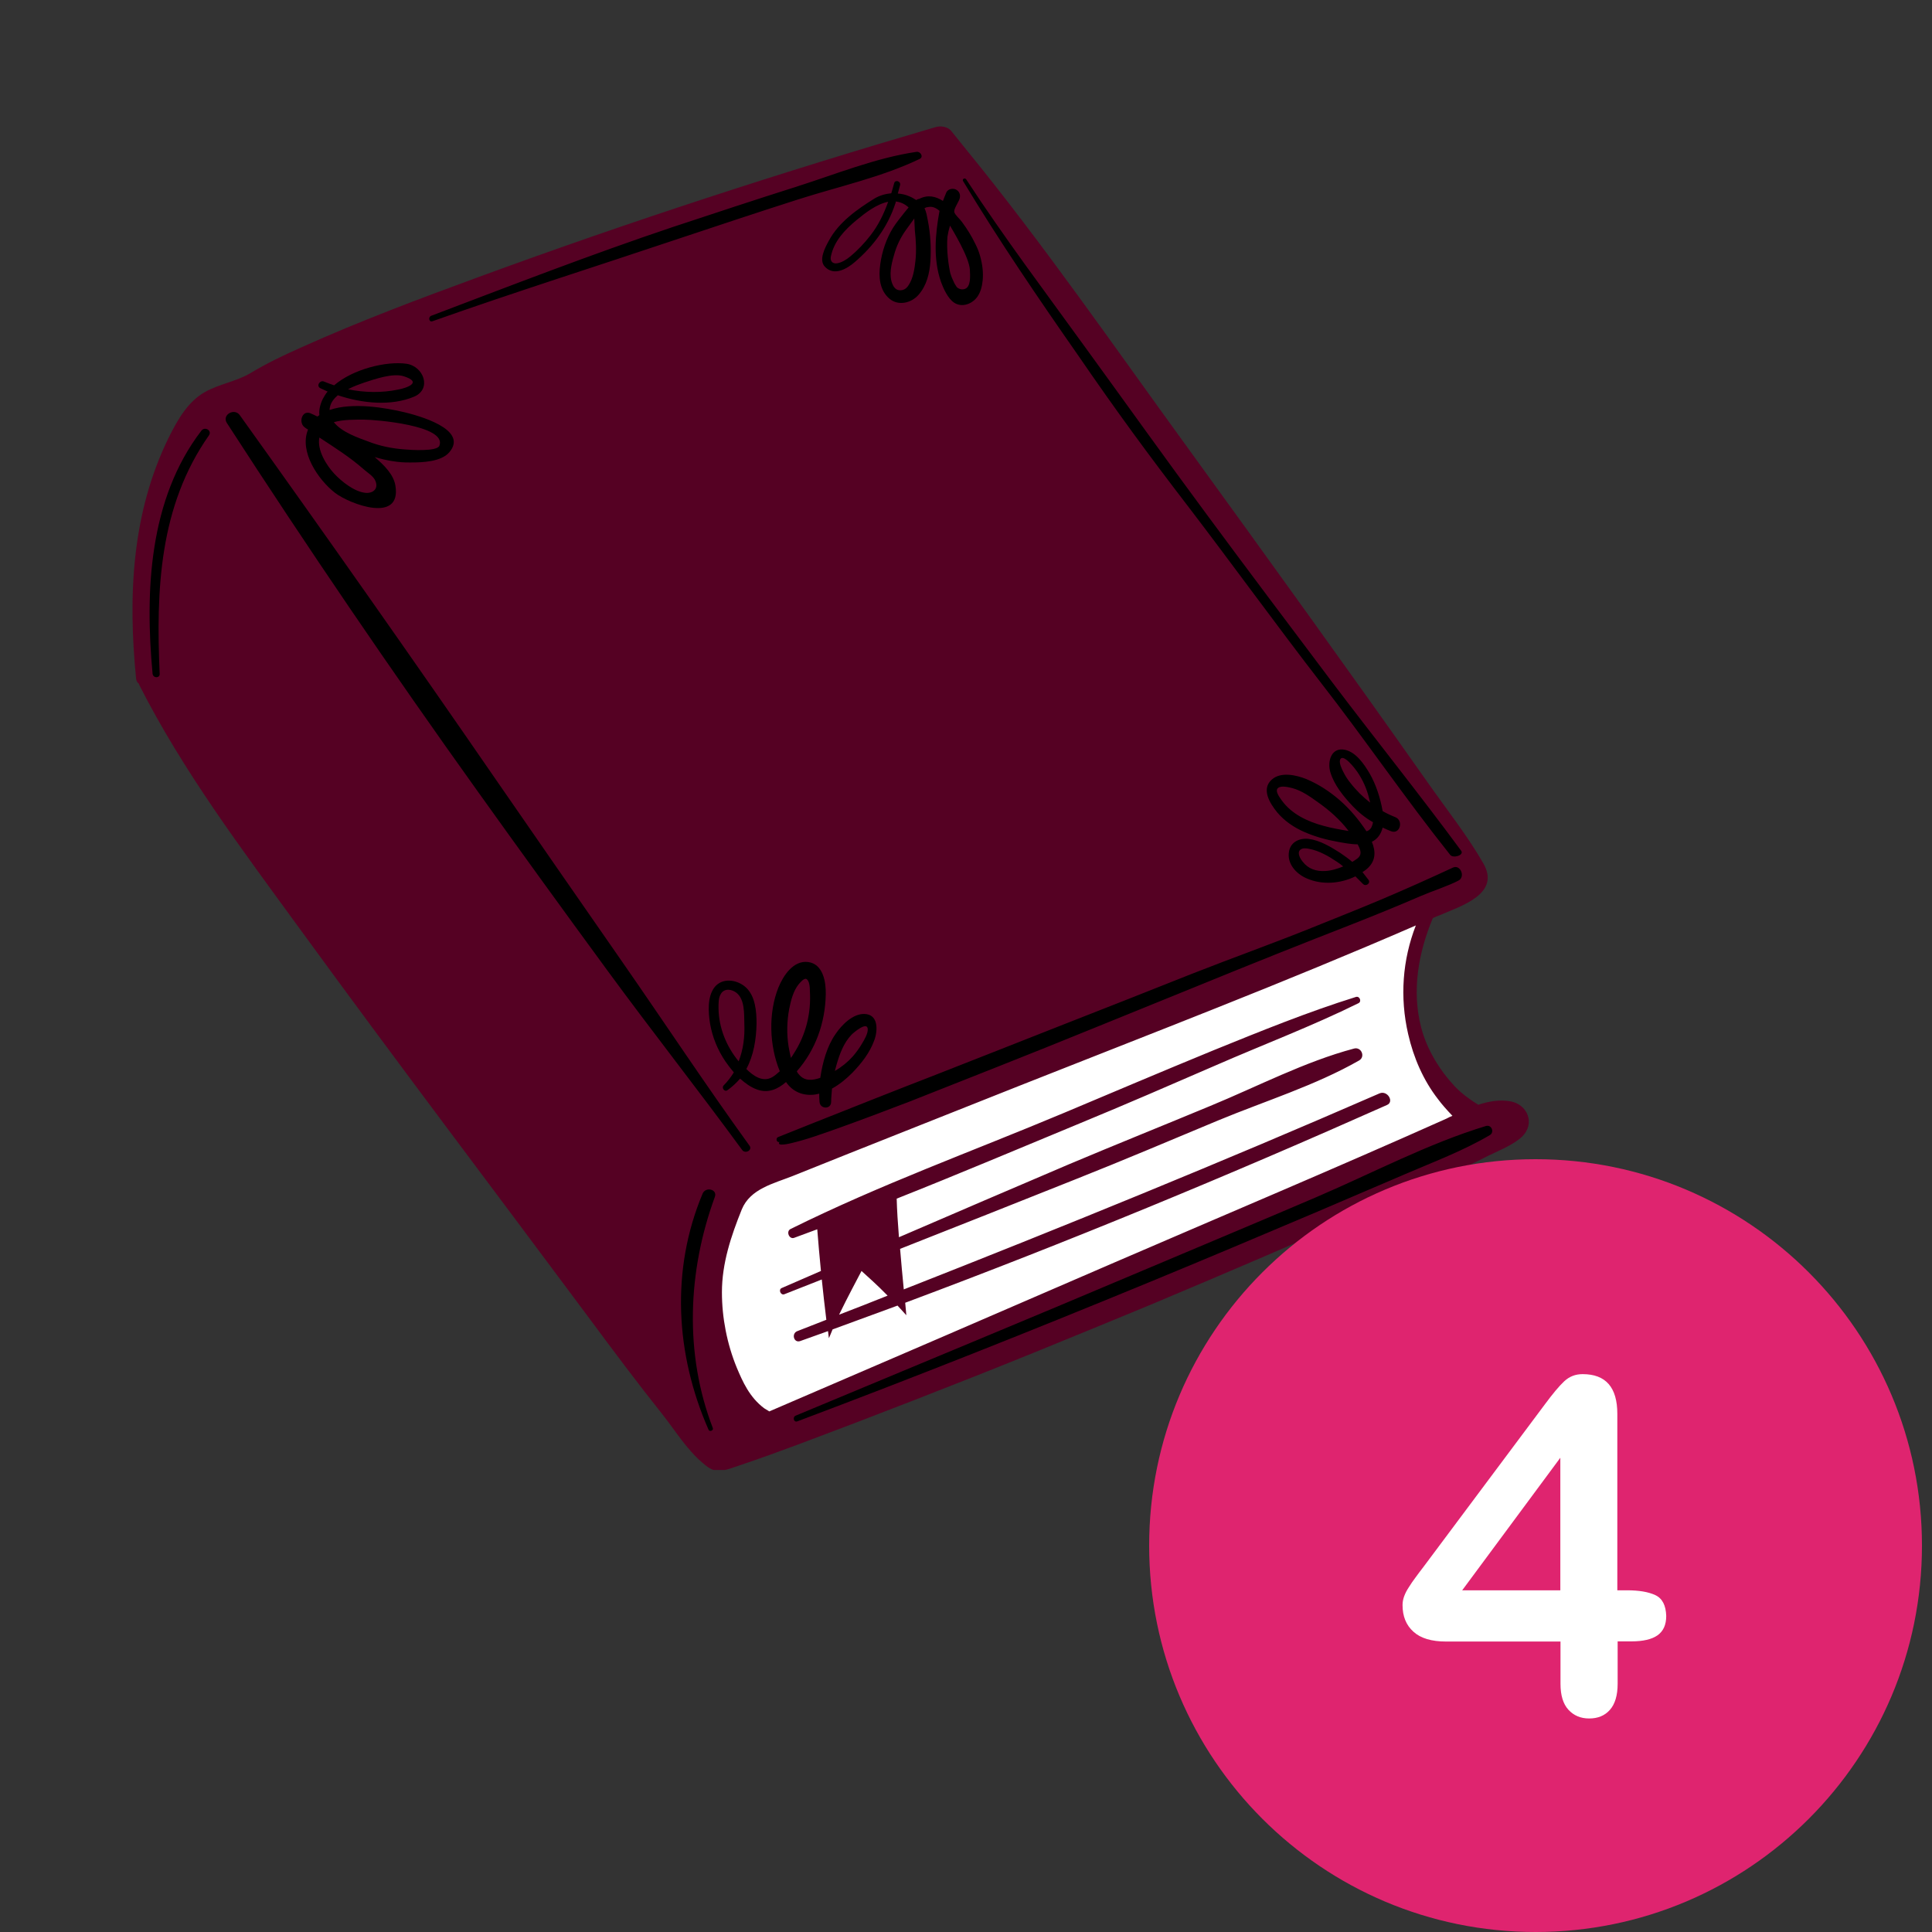
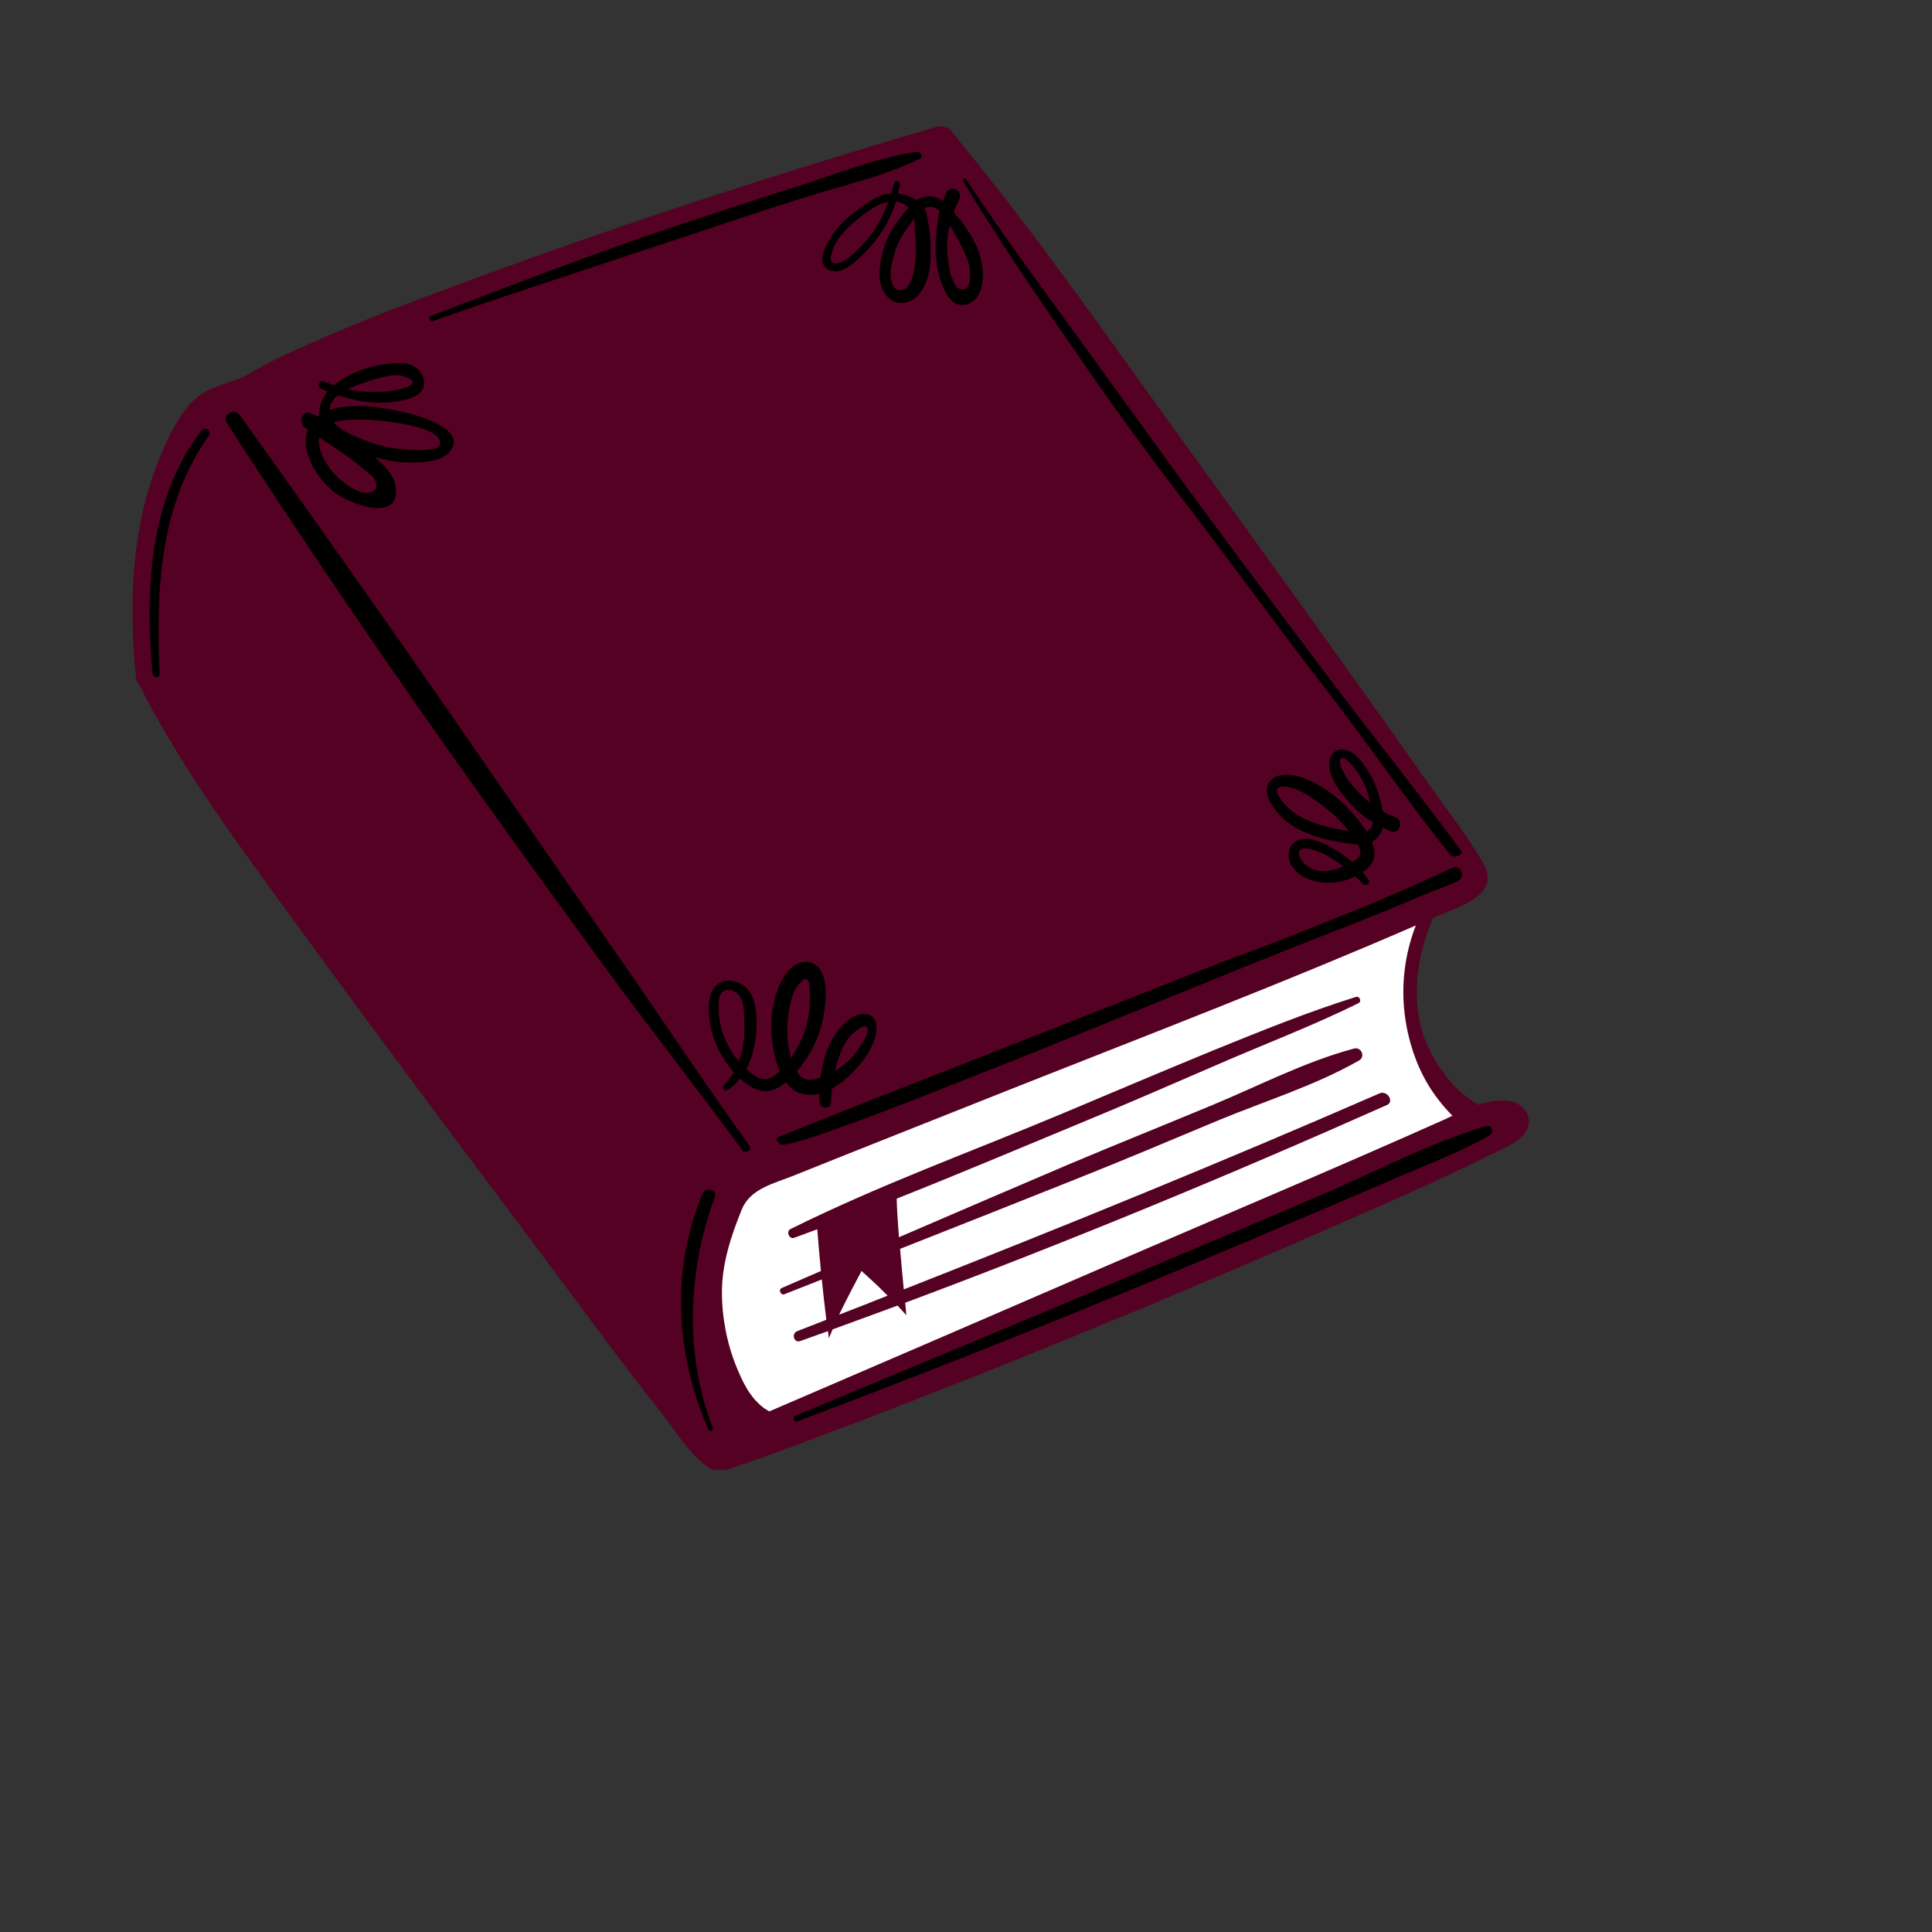
<svg xmlns="http://www.w3.org/2000/svg" width="500" zoomAndPan="magnify" viewBox="0 0 375 375" height="500" preserveAspectRatio="xMidYMid meet" version="1.0">
  <rect x="0" y="0" width="375" height="375" fill="#333333" stroke="none" />
  <defs>
    <clipPath id="58ea7f9fcf">
      <path d="M 25 24.324 L 297 24.324 L 297 285.324 L 25 285.324 Z M 25 24.324 " clip-rule="nonzero" />
    </clipPath>
    <clipPath id="00944ddf11">
      <path d="M 223.051 225 L 373.051 225 L 373.051 375 L 223.051 375 Z M 223.051 225 " clip-rule="nonzero" />
    </clipPath>
  </defs>
  <path fill="#ffffff" d="M 288.906 218.891 C 250.254 235.738 206.422 254.02 166.613 269.934 C 160.887 272.191 155.324 274.832 149.379 276.484 C 147.836 276.926 146.129 277.254 144.754 276.484 C 143.594 275.824 142.934 274.613 142.438 273.402 C 135.996 258.977 136.879 241.465 144.695 227.754 L 147.008 226.871 C 192.879 209.637 227.348 195.32 277.508 175.223 C 268.094 202.371 277.453 206.664 288.906 218.891 Z M 288.906 218.891 " fill-opacity="1" fill-rule="nonzero" />
  <g clip-path="url(#58ea7f9fcf)">
    <path fill="#550123" d="M 267.762 212.227 C 237.203 225.551 206.367 238.105 175.422 250.273 C 175.148 247.578 174.926 244.934 174.707 242.402 C 186.051 237.941 197.391 233.426 208.734 228.91 C 218.039 225.223 227.238 221.312 236.488 217.457 C 245.516 213.715 255.32 210.684 263.797 205.84 C 265.066 205.125 264.238 203.141 262.809 203.527 C 253.281 206.059 244.031 210.906 234.945 214.648 C 225.805 218.449 216.609 222.137 207.469 225.992 C 196.457 230.672 185.5 235.406 174.484 240.145 C 174.266 237.391 174.102 234.855 174.047 232.656 C 185.996 227.918 197.832 222.91 209.672 218.008 C 218.48 214.375 227.238 210.574 235.992 206.773 C 245.188 202.754 254.656 199.176 263.688 194.715 C 264.348 194.387 263.91 193.285 263.191 193.504 C 253.832 196.422 244.637 200.168 235.551 203.855 C 225.09 208.152 215.785 212.117 206.477 216.027 C 188.363 223.625 171.016 229.848 153.453 238.547 C 152.516 238.988 153.176 240.641 154.168 240.254 C 155.656 239.703 157.141 239.152 158.629 238.602 C 158.848 241.301 159.07 243.996 159.344 246.695 C 156.812 247.797 154.277 248.898 151.746 250 C 151.027 250.273 151.523 251.484 152.242 251.211 C 154.664 250.273 157.086 249.285 159.508 248.348 C 159.785 250.938 160.059 253.523 160.391 256.168 C 158.52 256.883 156.645 257.652 154.773 258.367 C 153.562 258.809 154.059 260.738 155.324 260.297 C 157.141 259.637 158.902 259.031 160.719 258.367 C 160.773 258.809 160.832 259.25 160.887 259.746 C 161.105 259.195 161.383 258.645 161.602 258.039 C 165.84 256.496 170.027 254.957 174.211 253.414 C 174.762 254.02 175.312 254.625 175.918 255.285 C 175.863 254.461 175.754 253.633 175.699 252.863 C 207.25 241.078 238.414 228.195 269.195 214.484 C 270.68 213.879 269.305 211.566 267.762 212.227 Z M 162.867 255.176 C 164.574 251.652 166.336 248.402 167.219 246.695 C 168.539 247.906 170.082 249.23 172.285 251.484 C 169.145 252.754 166.008 253.965 162.867 255.176 Z M 293.203 213.77 C 291.055 213.383 288.961 213.77 286.926 214.43 C 285.328 213.438 283.785 212.336 282.355 210.852 C 279.383 207.656 276.957 203.691 275.855 199.453 C 273.984 192.348 275.305 184.914 278.113 178.199 C 278.555 177.977 278.996 177.812 279.438 177.648 C 283.621 175.828 291.328 173.516 287.914 167.57 C 284.777 162.117 280.703 157 277.07 151.82 C 261.707 130.016 246.121 108.434 230.484 86.848 C 216.391 67.465 202.734 47.645 187.59 29.086 C 186.656 27.93 185.609 26.609 184.617 25.398 C 184.012 24.625 182.691 24.406 181.754 24.625 C 151.855 33.383 122.176 43.02 92.938 53.754 C 81.375 57.996 69.758 62.344 58.523 67.41 C 55.164 68.898 51.805 70.492 48.613 72.422 C 45.805 74.074 42.555 74.516 39.746 76.109 C 36.441 77.984 34.461 81.508 32.809 84.809 C 25.539 99.512 24.824 115.758 26.422 131.777 C 26.477 132.164 26.641 132.496 26.918 132.66 C 26.973 132.77 26.973 132.824 27.027 132.938 C 35.562 149.785 47.125 165.094 58.191 180.289 C 76.75 205.785 95.801 230.895 114.633 256.223 C 119.203 262.391 123.773 268.5 128.562 274.504 C 130.215 276.594 131.703 278.852 133.41 280.891 C 134.289 281.938 135.172 282.926 136.219 283.809 C 137.098 284.578 138.145 285.461 139.301 285.461 C 140.789 285.516 142.219 284.855 143.594 284.414 C 151.141 281.883 158.629 278.961 166.062 276.156 C 169.914 274.668 173.77 273.18 177.625 271.695 C 185.277 268.723 192.934 265.691 200.531 262.609 C 208.129 259.527 215.727 256.387 223.328 253.25 C 230.926 250.055 238.469 246.859 246.012 243.613 C 253.5 240.363 260.988 237.113 268.48 233.812 C 272.719 231.938 276.957 230.066 281.145 228.086 C 283.457 226.984 285.715 225.938 287.973 224.781 C 290.285 223.57 293.531 222.414 295.461 220.598 C 298.047 218.008 296.449 214.375 293.203 213.77 Z M 280.758 217.125 C 259.449 226.652 237.863 235.738 216.445 244.988 C 194.09 254.68 171.734 264.316 149.32 273.953 C 148.332 273.348 148.332 273.348 148.332 273.348 C 145.469 271.199 144.145 268.172 142.988 265.418 C 141.117 260.848 140.125 255.781 140.125 250.824 C 140.125 245.211 141.891 239.922 143.98 234.746 C 145.633 230.727 150.148 229.738 153.891 228.25 C 168.539 222.359 183.242 216.578 197.887 210.738 C 223.602 200.555 249.48 190.641 274.812 179.629 C 272.223 186.293 271.672 193.559 273.324 200.719 C 274.371 205.289 276.242 209.637 279.105 213.328 C 279.875 214.375 280.867 215.477 281.914 216.578 C 281.527 216.742 281.145 216.906 280.758 217.125 Z M 280.758 217.125 " fill-opacity="1" fill-rule="nonzero" />
  </g>
  <path fill="#000000" d="M 268.367 160.633 C 268.918 160.906 269.469 161.129 270.02 161.348 C 271.727 162.008 272.5 159.254 270.793 158.594 C 269.965 158.266 269.141 157.879 268.367 157.438 C 267.93 154.906 267.102 152.316 265.836 150.113 C 264.789 148.352 263.246 146.039 261.102 145.547 C 258.402 144.938 257.574 147.801 258.238 149.949 C 259.008 152.43 260.77 154.574 262.531 156.449 C 263.688 157.66 265.008 158.762 266.496 159.586 C 266.441 159.973 266.332 160.301 266.164 160.633 C 265.945 161.02 265.617 161.238 265.23 161.348 C 263.742 159.09 261.98 157 259.945 155.234 C 258.016 153.586 255.926 152.207 253.555 151.215 C 251.629 150.445 248.602 149.73 246.84 151.328 C 244.746 153.199 246.508 155.953 247.887 157.66 C 249.316 159.367 251.188 160.633 253.227 161.512 C 255.262 162.395 257.41 163 259.613 163.387 C 260.824 163.605 262.203 163.883 263.523 163.883 C 263.578 164.047 263.688 164.211 263.742 164.32 C 264.184 165.258 264.293 165.973 263.469 166.633 C 263.137 166.855 262.863 167.074 262.477 167.293 C 261.762 166.688 260.934 166.082 260.109 165.531 C 258.293 164.375 256.199 163.109 254.051 162.836 C 252.289 162.613 250.527 163.387 250.199 165.258 C 249.758 167.625 251.574 169.609 253.613 170.488 C 256.586 171.809 260.164 171.535 263.082 170.102 C 263.578 170.598 264.074 171.094 264.57 171.59 C 265.121 172.141 266.109 171.426 265.617 170.766 C 265.23 170.27 264.844 169.773 264.457 169.277 C 264.734 169.113 265.008 168.891 265.23 168.727 C 267.102 167.184 267.047 165.258 266.277 163.387 C 267.434 162.836 268.094 161.789 268.367 160.633 Z M 262.09 151.934 C 261.539 151.273 261.102 150.555 260.715 149.785 C 260.438 149.234 259.891 148.133 260.109 147.473 C 260.66 146.039 263.137 149.344 263.469 149.84 C 264.516 151.383 265.285 153.09 265.727 154.906 C 265.781 155.18 265.891 155.457 265.945 155.785 C 264.516 154.684 263.191 153.363 262.09 151.934 Z M 256.914 160.301 C 253.832 159.477 250.75 158.043 248.82 155.402 C 248.438 154.852 247.336 153.473 248.105 152.922 C 248.766 152.43 250.145 152.812 250.859 152.977 C 252.676 153.473 254.219 154.574 255.758 155.676 C 257.961 157.219 260.109 159.09 261.762 161.293 C 260.109 161.02 258.512 160.742 256.914 160.301 Z M 257.246 169.059 C 255.484 169.168 253.941 168.672 252.84 167.238 C 252.398 166.688 251.684 165.531 252.398 164.926 C 252.84 164.543 253.613 164.652 254.105 164.762 C 255.98 165.094 257.906 166.195 259.449 167.238 C 259.891 167.516 260.328 167.844 260.715 168.176 C 259.613 168.617 258.457 169 257.246 169.059 Z M 158.242 212.445 C 158.52 212.391 158.738 212.336 159.012 212.281 C 159.012 212.832 159.012 213.328 159.07 213.879 C 159.18 215.309 161.324 215.363 161.324 213.879 C 161.324 212.996 161.438 212.172 161.492 211.289 C 162.922 210.52 164.246 209.418 165.402 208.262 C 167.219 206.391 168.816 204.352 169.695 201.93 C 170.41 200.004 170.52 196.863 167.77 196.809 C 165.512 196.754 163.363 198.957 162.207 200.664 C 160.5 203.086 159.676 206.223 159.234 209.086 C 159.234 209.145 159.234 209.145 159.234 209.199 C 157.801 209.695 156.262 209.914 155.16 208.648 C 154.938 208.426 154.773 208.207 154.664 207.93 C 158.297 203.801 160.168 198.57 160.281 193.008 C 160.336 190.641 159.785 187.117 156.867 186.73 C 154.004 186.348 152.02 189.375 151.086 191.688 C 149.102 196.645 149.32 202.977 151.359 207.93 C 150.863 208.371 150.367 208.812 149.871 209.086 C 148.055 210.133 146.184 208.812 144.863 207.492 C 146.293 204.848 146.789 201.711 146.844 198.68 C 146.844 196.312 146.625 193.34 144.754 191.633 C 143.047 190.09 140.125 189.707 138.641 191.688 C 137.262 193.559 137.484 196.477 137.812 198.625 C 138.254 201.27 139.301 203.801 140.789 206.004 C 141.281 206.719 141.832 207.438 142.438 208.152 C 141.891 209.031 141.227 209.914 140.457 210.684 C 140.016 211.125 140.621 212.008 141.172 211.621 C 142.109 210.961 142.934 210.188 143.652 209.363 C 144.641 210.242 145.688 211.016 146.898 211.457 C 149.102 212.281 150.973 211.398 152.57 210.023 C 153.836 211.895 155.875 212.777 158.242 212.445 Z M 162.371 206.664 C 162.977 204.574 163.75 202.426 165.289 200.828 C 165.73 200.387 168.32 198.184 168.43 199.727 C 168.484 200.609 167.77 201.82 167.328 202.535 C 166.832 203.418 166.172 204.297 165.512 205.066 C 164.52 206.168 163.363 207.105 162.043 207.875 C 162.152 207.492 162.262 207.051 162.371 206.664 Z M 153.176 195.871 C 153.508 194.223 153.949 192.402 154.992 191.082 C 155.324 190.695 156.094 189.762 156.535 190.035 C 157.141 190.367 157.195 191.742 157.195 192.293 C 157.473 196.645 156.426 200.883 154.059 204.516 C 153.891 204.793 153.727 205.066 153.508 205.344 C 153.344 204.574 153.176 203.801 153.066 203.141 C 152.68 200.719 152.734 198.242 153.176 195.871 Z M 143.375 206.004 C 141.008 203.141 139.52 199.508 139.465 195.762 C 139.465 194.828 139.41 193.672 139.961 192.844 C 140.676 191.742 142.109 192.02 142.988 192.734 C 144.586 194.055 144.422 196.809 144.477 198.68 C 144.586 201.27 144.258 203.746 143.375 206.004 Z M 186.93 35.145 C 186.711 34.758 187.262 34.43 187.535 34.812 C 194.859 46.047 203.008 56.84 210.883 67.742 C 218.648 78.422 226.301 89.16 234.176 99.789 C 242.215 110.691 250.363 121.484 258.512 132.328 C 266.828 143.344 275.473 154.078 283.621 165.148 C 284.227 165.973 282.078 166.688 281.473 165.918 C 272.609 154.797 264.953 143.508 256.199 132.273 C 248.27 122.031 238.746 108.93 230.871 98.633 C 222.832 88.168 216.773 79.91 209.285 69.008 C 201.41 57.719 193.977 46.816 186.93 35.145 Z M 275.801 173.902 C 266.277 178.031 257.742 181.172 248.16 185.023 C 242.488 187.281 236.816 189.594 231.145 191.906 C 224.922 194.441 218.648 196.973 212.426 199.508 C 206.203 202.039 199.926 204.574 193.648 207.051 C 187.922 209.309 182.25 211.566 176.523 213.824 C 171.898 215.586 167.273 217.348 162.648 219 C 159.676 220.047 156.699 221.148 153.672 221.863 C 153.453 221.918 150.59 222.633 151.305 221.641 C 150.754 221.863 150.48 220.926 151.027 220.707 C 153.398 219.77 155.82 218.777 158.188 217.844 C 165.953 214.758 173.715 211.676 181.535 208.648 C 189.902 205.344 198.273 202.094 206.586 198.789 C 214.848 195.543 223.16 192.293 231.422 188.988 C 238.965 186.016 247.281 183.043 254.77 180.016 C 259.395 178.141 263.469 176.547 268.039 174.617 C 272.719 172.637 277.398 170.543 282.023 168.395 C 283.457 167.734 284.5 170.215 283.07 170.93 C 281.199 171.922 277.84 173.02 275.801 173.902 Z M 289.184 220.32 C 283.953 223.402 278.168 225.551 272.555 227.973 C 266.938 230.398 261.32 232.766 255.703 235.188 C 244.801 239.812 233.844 244.438 222.887 248.953 C 200.312 258.258 177.625 267.289 154.773 275.879 C 154.059 276.156 153.781 275.055 154.441 274.777 C 176.965 265.363 199.539 256.055 222.004 246.531 C 233.184 241.797 244.418 237.113 255.594 232.324 C 266.387 227.699 277.18 221.973 288.41 218.559 C 289.512 218.227 290.117 219.77 289.184 220.32 Z M 40.574 84.48 C 30.883 98.246 30.277 114.543 30.992 130.789 C 31.047 131.668 29.727 131.668 29.617 130.789 C 28.129 114.766 28.898 96.871 39.086 83.598 C 39.746 82.719 41.18 83.543 40.574 84.48 Z M 177.844 38.832 C 177.406 38.559 176.965 38.281 176.523 38.117 C 175.809 37.785 175.035 37.621 174.266 37.566 C 174.43 37.016 174.543 36.465 174.707 35.914 C 174.871 35.145 173.715 34.812 173.551 35.586 C 173.383 36.246 173.164 36.906 173 37.512 C 171.844 37.621 170.688 37.953 169.695 38.559 C 166.336 40.648 162.812 43.129 160.887 46.707 C 160.168 48.027 158.848 50.453 160.113 51.773 C 161.875 53.645 164.355 52.215 165.953 50.836 C 169.531 47.754 172.285 44.062 173.77 39.547 C 173.824 39.383 173.879 39.273 173.879 39.109 C 174.762 39.219 175.586 39.547 176.359 40.266 C 176.082 40.594 175.863 40.871 175.586 41.199 C 174.816 42.191 173.992 43.184 173.328 44.23 C 172.008 46.375 171.184 48.855 170.852 51.332 C 170.52 53.699 170.688 56.344 172.668 57.996 C 174.375 59.426 176.91 58.82 178.285 57.223 C 179.883 55.406 180.434 53.039 180.598 50.672 C 180.762 48.082 180.598 45.387 180.102 42.852 C 179.938 42.082 179.828 41.145 179.441 40.43 C 179.605 40.32 179.828 40.211 180.047 40.211 C 180.93 39.988 181.645 40.32 182.359 40.926 C 181.535 45.441 181.094 50.23 182.637 54.691 C 183.074 55.902 183.957 57.941 185.223 58.766 C 186.766 59.758 188.746 58.984 189.738 57.555 C 190.344 56.672 190.621 55.57 190.73 54.473 C 190.895 52.875 190.676 51.223 190.234 49.68 C 190.016 48.855 189.684 48.082 189.297 47.312 C 188.582 45.824 187.699 44.395 186.711 43.074 C 186.379 42.578 185.332 41.695 185.223 41.145 C 185.113 40.594 185.938 39.383 186.16 38.832 C 186.488 38.117 186.379 37.293 185.664 36.852 C 185.059 36.465 184.012 36.629 183.68 37.348 C 183.461 37.898 183.242 38.449 183.02 39 C 181.645 38.117 180.102 37.73 178.395 38.613 C 178.176 38.613 178.012 38.723 177.844 38.832 Z M 168.98 45.66 C 167.824 47.148 166.5 48.578 165.016 49.789 C 164.301 50.395 163.309 51 162.426 51.113 C 161.492 51.223 161.105 50.562 161.27 49.789 C 161.875 46.816 163.969 44.613 166.227 42.742 C 167.879 41.367 170.137 39.605 172.395 39.164 C 171.566 41.477 170.52 43.68 168.98 45.66 Z M 177.68 50.672 C 177.516 52.215 177.238 54.031 176.359 55.352 C 176.027 55.848 175.754 56.121 175.203 56.289 C 174.211 56.508 173.605 56.066 173.219 55.133 C 172.504 53.426 173 51.332 173.496 49.625 C 173.992 47.754 174.762 46.156 175.863 44.613 C 176.414 43.898 176.91 43.129 177.461 42.41 C 177.516 43.184 177.516 44.008 177.57 44.727 C 177.789 46.707 177.898 48.688 177.68 50.672 Z M 183.902 45.938 C 184.012 45.219 184.176 44.504 184.398 43.789 C 184.895 44.668 188.086 49.844 188.25 52.324 C 188.309 53.48 188.473 55.629 187.316 56.066 C 186.711 56.289 186.16 56.121 185.719 55.738 C 185.5 55.406 185.277 55.078 185.113 54.691 C 184.836 54.141 184.617 53.59 184.453 53.039 C 184.121 51.551 183.68 48.523 183.902 45.938 Z M 59.129 82.938 C 59.348 83.105 59.57 83.27 59.789 83.379 C 58.027 87.672 61.773 93.125 65.02 95.656 C 67.883 97.859 77.961 101.66 76.75 94.281 C 76.418 92.133 74.602 90.316 72.73 88.719 C 74.988 89.379 77.355 89.82 79.723 89.766 C 81.926 89.766 85.613 89.656 87.211 87.785 C 91.066 83.27 80.988 80.625 78.512 80.02 C 74.82 79.141 68.434 78.039 63.973 79.578 C 63.973 79.414 63.973 79.25 64.031 79.082 C 64.195 78.148 64.801 77.379 65.57 76.715 C 70.309 78.312 75.922 78.863 80.383 76.992 C 83.852 75.504 82.254 71.102 78.898 70.605 C 74.934 70.055 68.488 71.652 64.855 74.789 C 64.195 74.57 63.59 74.348 62.93 74.074 C 62.102 73.688 61.332 74.898 62.156 75.34 C 62.598 75.559 63.094 75.781 63.59 76 C 63.203 76.441 62.93 76.938 62.652 77.434 C 62.102 78.59 61.883 79.633 61.992 80.57 C 61.828 80.68 61.719 80.789 61.605 80.848 C 61.168 80.625 60.672 80.406 60.176 80.184 C 58.578 79.633 57.918 82.059 59.129 82.938 Z M 70.746 74.238 C 72.785 73.578 76.254 72.367 78.348 73.027 C 82.199 74.238 78.785 75.34 77.301 75.613 C 74.105 76.277 70.746 76.219 67.555 75.559 C 68.656 74.953 69.812 74.57 70.746 74.238 Z M 70.746 81.453 C 72.73 81.453 86.824 82.555 85.285 86.516 C 84.844 87.672 79.723 87.344 78.566 87.234 C 76.145 87.066 73.723 86.574 71.465 85.691 C 69.699 85.031 66.344 83.93 64.801 81.945 C 66.672 81.398 69.039 81.453 70.746 81.453 Z M 61.992 84.922 C 64.91 86.848 67.828 88.664 70.527 91.031 C 71.188 91.637 72.289 92.301 72.73 93.07 C 73.664 94.777 72.453 95.824 70.914 95.656 C 68.766 95.438 66.289 93.457 64.855 91.914 C 63.367 90.316 61.496 87.344 61.992 84.922 Z M 138.75 232.324 C 133.465 246.75 132.805 262.773 138.363 277.199 C 138.531 277.641 137.758 277.973 137.539 277.531 C 131.098 262.883 130.16 246.477 136.383 231.664 C 136.988 230.285 139.301 230.836 138.75 232.324 Z M 145.469 222.359 C 146.129 223.238 144.641 224.066 144.035 223.184 C 135.445 211.457 126.414 200.004 117.824 188.273 C 109.348 176.711 100.977 165.148 92.664 153.527 C 75.922 130.129 59.68 106.285 44.043 82.113 C 42.996 80.516 45.527 79.082 46.574 80.625 C 63.367 104.082 79.941 127.648 96.297 151.383 C 104.391 163.109 112.539 174.84 120.688 186.566 C 129.004 198.516 136.988 210.629 145.469 222.359 Z M 83.688 61.297 C 99.215 55.406 114.688 49.406 130.438 44.117 C 138.418 41.477 146.402 38.832 154.387 36.301 C 162.043 33.879 169.973 30.629 177.898 29.473 C 178.672 29.363 179.332 30.465 178.504 30.848 C 171.184 34.371 162.812 36.191 155.047 38.668 C 147.285 41.145 139.52 43.734 131.758 46.32 C 115.844 51.664 99.82 56.727 83.961 62.344 C 83.301 62.621 83.027 61.574 83.688 61.297 Z M 83.688 61.297 " fill-opacity="1" fill-rule="nonzero" />
  <g clip-path="url(#00944ddf11)">
-     <path fill="#df246f" d="M 298.051 225 C 256.637 225 223.051 258.586 223.051 300 C 223.051 341.414 256.637 375 298.051 375 C 339.469 375 373.051 341.414 373.051 300 C 373.051 258.586 339.469 225 298.051 225 Z M 298.051 225 " fill-opacity="1" fill-rule="nonzero" />
-   </g>
-   <path fill="#ffffff" d="M 321.301 309.613 C 319.938 308.977 318.094 308.676 315.828 308.676 L 313.922 308.676 L 313.922 274.426 C 313.922 269.285 311.688 266.719 307.184 266.719 C 305.793 266.719 304.613 267.172 303.613 268.109 C 302.617 269.043 301.379 270.527 299.836 272.613 L 276.379 304.02 C 275.742 304.867 275.168 305.594 274.746 306.195 C 274.293 306.801 273.867 307.406 273.477 308.043 C 273.051 308.676 272.75 309.281 272.539 309.855 C 272.328 310.43 272.234 311.004 272.234 311.547 C 272.234 313.723 272.93 315.449 274.352 316.719 C 275.742 317.988 277.859 318.621 280.672 318.621 L 302.891 318.621 L 302.891 326.844 C 302.891 329.051 303.402 330.742 304.43 331.863 C 305.457 332.98 306.789 333.555 308.453 333.555 C 310.145 333.555 311.473 333.012 312.473 331.891 C 313.469 330.773 313.984 329.082 313.984 326.812 L 313.984 318.59 L 316.676 318.59 C 318.91 318.59 320.605 318.199 321.723 317.414 C 322.84 316.625 323.414 315.387 323.414 313.664 C 323.355 311.609 322.66 310.246 321.301 309.613 M 302.859 308.676 L 283.812 308.676 L 302.859 282.949 Z M 302.859 308.676 " fill-opacity="1" fill-rule="nonzero" />
+     </g>
</svg>